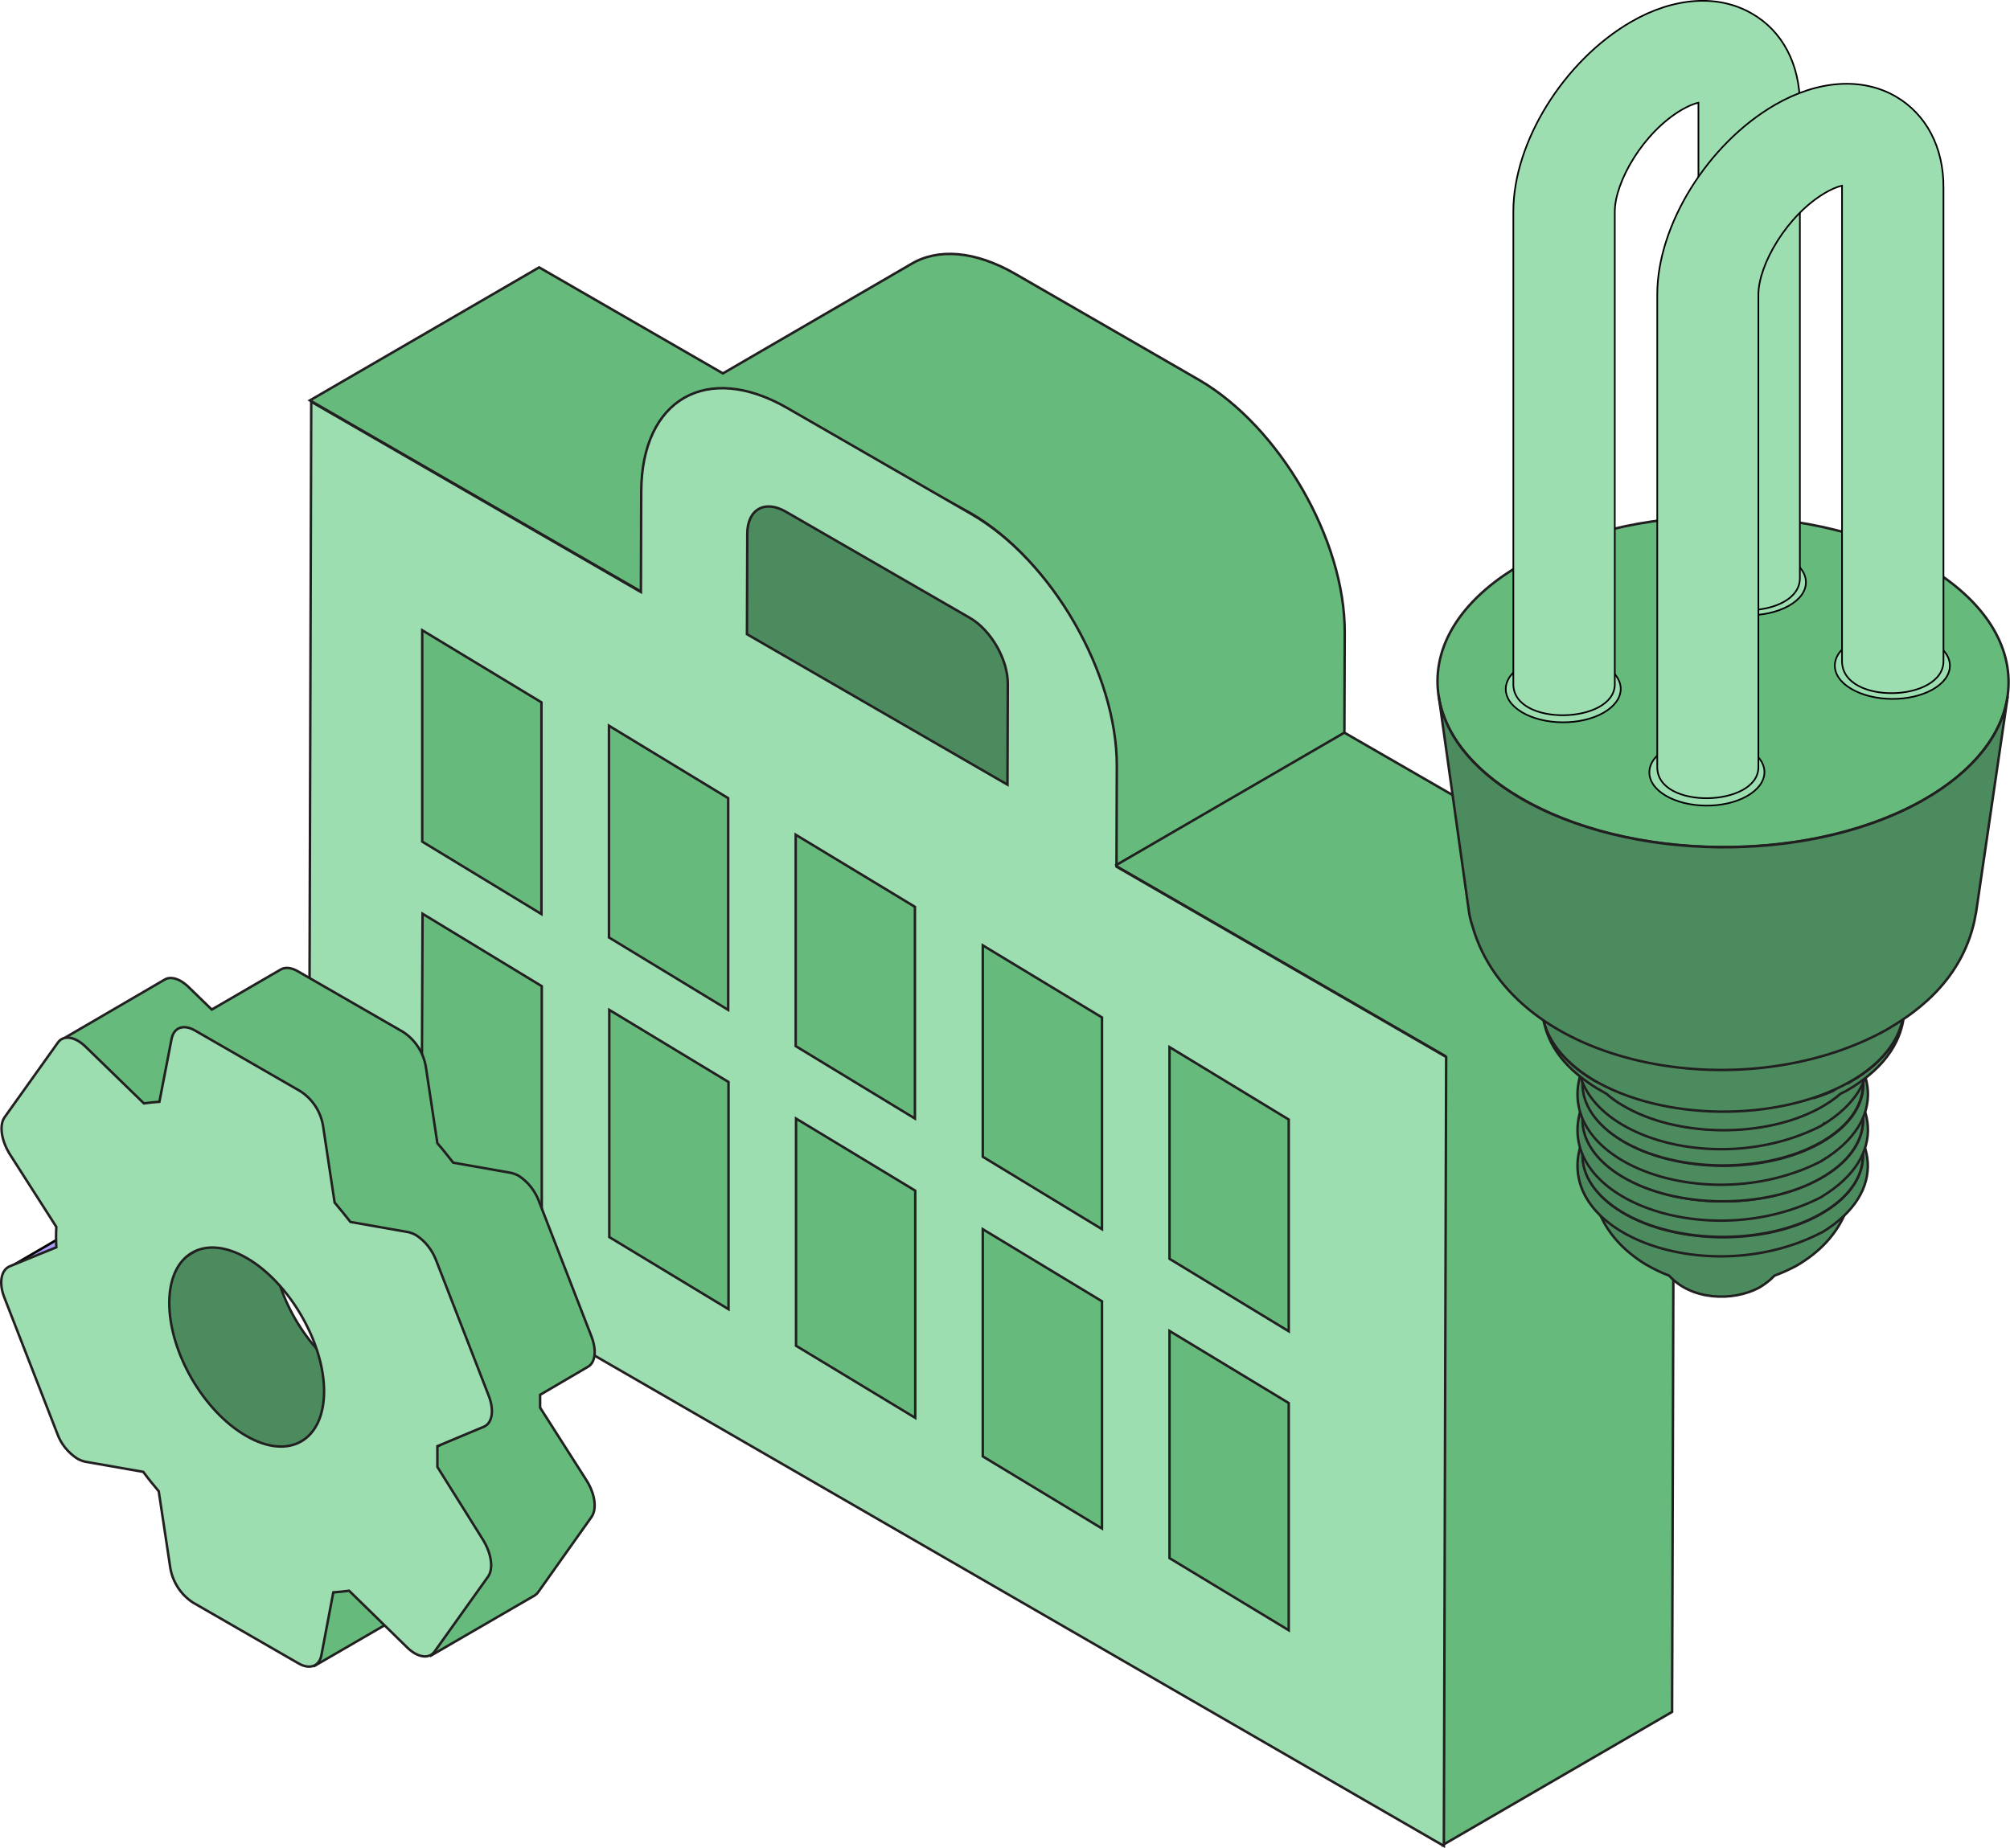
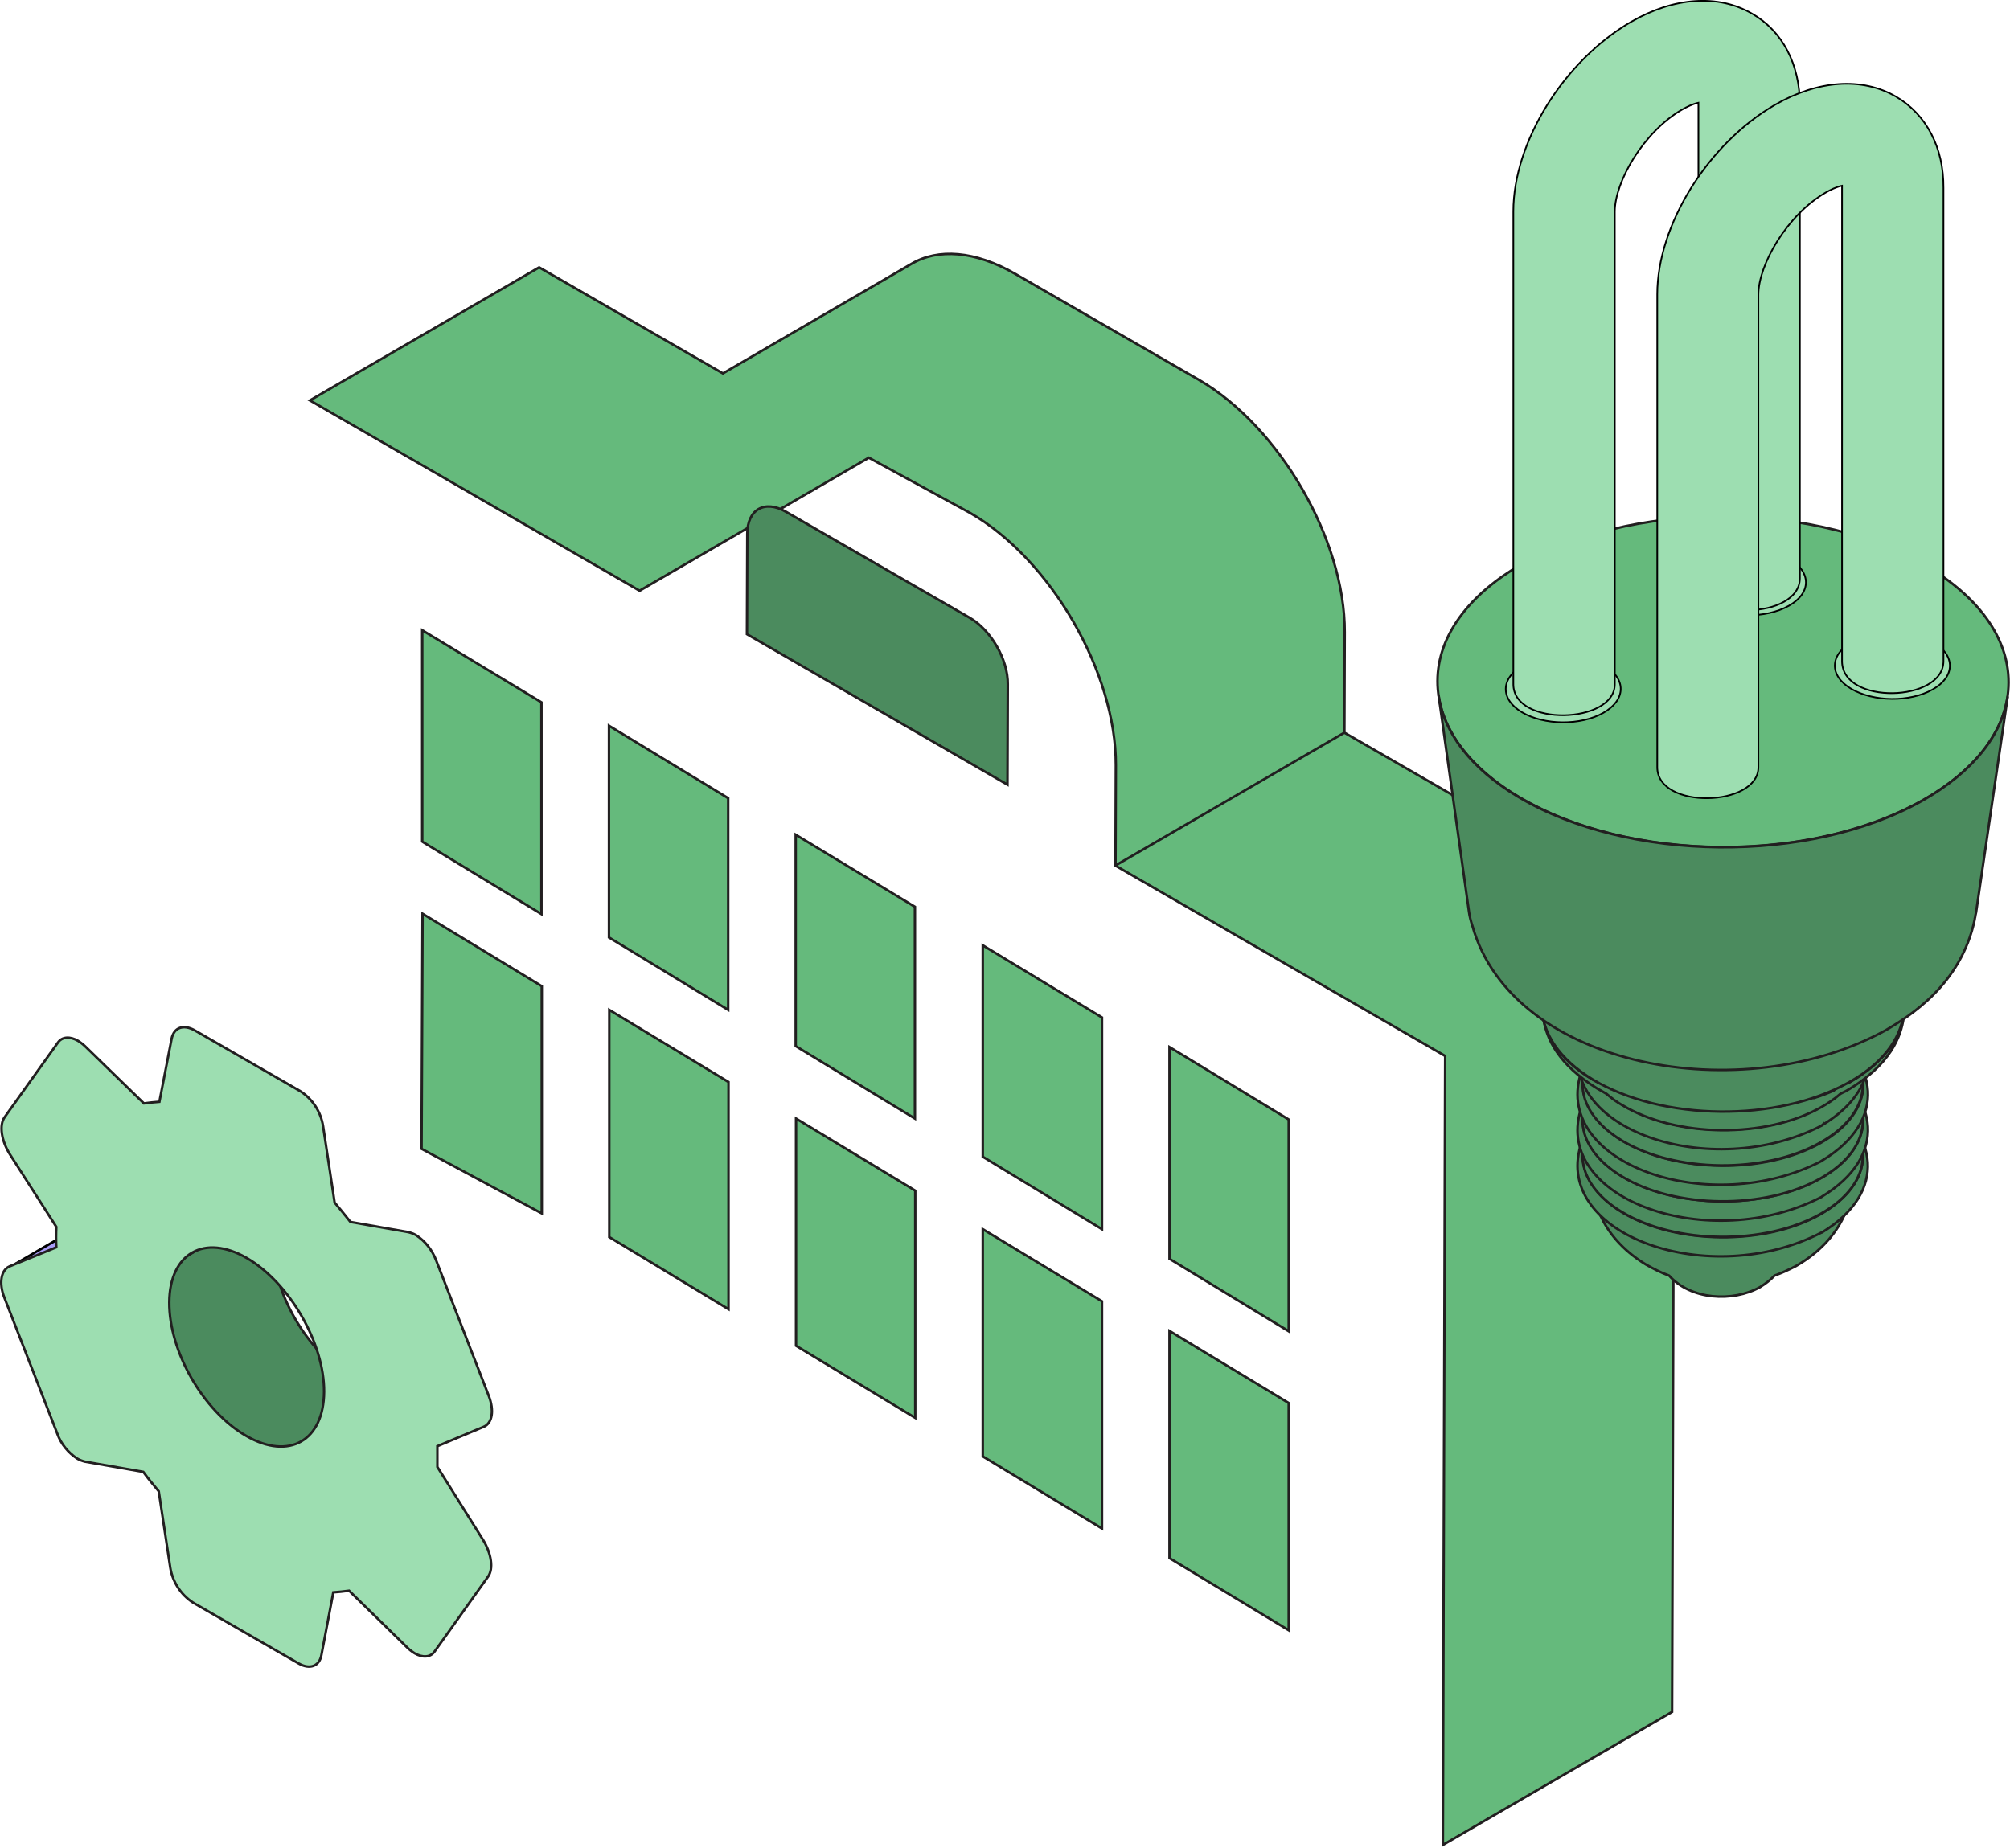
<svg xmlns="http://www.w3.org/2000/svg" version="1.1" id="Layer_1" x="0px" y="0px" viewBox="0 0 610.3 561.2" style="enable-background:new 0 0 610.3 561.2;" xml:space="preserve">
  <style type="text/css">
	.st0{fill:#65BA7C;stroke:#221F20;stroke-width:0.75;stroke-miterlimit:10;}
	.st1{fill:#9DDEB1;stroke:#221F20;stroke-width:0.75;stroke-miterlimit:10;}
	.st2{fill:#4B8B5E;stroke:#221F20;stroke-width:0.75;stroke-miterlimit:10;}
	.st3{fill:none;stroke:#211F20;stroke-width:0.75;stroke-miterlimit:10;}
	.st4{fill-rule:evenodd;clip-rule:evenodd;fill:#65BA7C;stroke:#221F20;stroke-width:0.75;stroke-miterlimit:10;}
	.st5{fill:url(#SVGID_1_);}
	.st6{fill:#9DDEB1;stroke:#000000;stroke-width:0.5;stroke-miterlimit:10;}
	.st7{fill:#A99CF7;stroke:#000000;stroke-width:0.75;stroke-miterlimit:10;}
</style>
  <path class="st0" d="M408.2,222.5l0.1-30.5c0.1-28.1-19.8-62.4-44.2-76.6l-55.8-32.2c-12.3-7.1-23.5-7.8-31.5-3.1l-57.3,33.3  l-55.8-32.2l-69.6,40.4l100.1,57.8l69.6-40.4l30.8,16.8c24.5,14.1,44.3,48.5,44.2,76.6l0,0l-0.1,30.5l100.1,57.8l-0.7,239.6  l69.6-40.4l0.7-239.6L408.2,222.5z" />
-   <path class="st1" d="M294.9,156.1c24.5,14.1,44.3,48.5,44.2,76.6l-0.1,30.5l100.1,57.8l-0.7,239.6l-344.6-199l0.7-239.6l100.1,57.8  l0.1-30.5c0.1-28.1,20-39.5,44.5-25.3L294.9,156.1z" />
  <g>
    <path class="st2" d="M294.4,187.6c6.5,3.7,11.7,12.8,11.6,20.2l-0.1,30.5l-79.1-45.7l0.1-30.5c0-7.4,5.3-10.4,11.7-6.7L294.4,187.6   z" />
  </g>
  <line class="st3" x1="408.2" y1="222.5" x2="338.6" y2="262.9" />
  <path class="st4" d="M128.2,191.4l36.2,21.9v64.3l-36.2-22V191.4z M164.5,299.5v69L128,348.9l0.3-71.4L164.5,299.5L164.5,299.5z" />
  <path class="st4" d="M184.9,220.4l36.2,22v64.3l-36.2-22V220.4L184.9,220.4z M221.2,328.6v69l-36.2-21.9v-69L221.2,328.6  L221.2,328.6z" />
  <path class="st4" d="M241.6,253.5l36.2,21.9v64.3l-36.2-22L241.6,253.5L241.6,253.5z M277.9,361.6v69l-36.2-21.9v-69L277.9,361.6  L277.9,361.6z" />
  <path class="st4" d="M298.4,287.1l36.2,21.9v64.3l-36.2-22V287.1z M334.6,395.2v69l-36.2-21.9v-69L334.6,395.2L334.6,395.2z" />
  <path class="st4" d="M355.1,318l36.2,22v64.3l-36.2-22V318z M391.3,426.1v69l-36.2-21.9v-69L391.3,426.1L391.3,426.1z" />
  <path class="st2" d="M550.8,373.2c-2.4,1.3-5,2.5-7.7,3.3c-0.4-2.6-2.3-5.1-5.6-7.1c-7.8-4.7-20.7-4.8-28.7-0.3  c-3.6,2-5.6,4.6-6,7.2c-2.9-1-5.7-2.2-8.4-3.8c-7-4.2-10.8-9.6-11.2-15c0.3,5.3,1.8,17.5,16.5,26.5c2.3,1.3,4.6,2.5,7.1,3.4  c6.6,7.4,19.3,8.1,27.6,3.5c1.6-1,3.1-2.1,4.4-3.5c2.2-0.8,4.4-1.8,6.5-2.9l0,0c15.3-8.8,17.1-21.3,17.4-26.8  C562.3,363.5,558.3,369,550.8,373.2z" />
-   <path class="st2" d="M483.2,357.6c0-0.4,0-0.8-0.1-1.2C483.2,356.9,483.2,357.3,483.2,357.6z" />
  <path class="st2" d="M562.8,358c0-0.4,0.1-0.9,0.1-1.3C562.9,357.1,562.8,357.5,562.8,358z" />
  <path class="st2" d="M554,333.9c-22.4-13.9-67.4-8.3-74.1,14.1c-8.1,27,39.1,44,73.2,26.3h0.1C573.7,361.8,569.5,343.6,554,333.9z   M552.7,368.8c-16.8,9.5-43.8,9.2-60.1-0.6s-16-25.4,0.9-34.8s43.8-9.2,60.2,0.6S569.5,359.3,552.7,368.8L552.7,368.8z" />
  <path class="st2" d="M553.6,333.9c-16.4-9.8-43.3-10.1-60.2-0.6s-17.2,25-0.9,34.8s43.3,10.1,60.2,0.6S569.9,343.7,553.6,333.9z   M495.3,334.4c15.8-8.9,41-8.6,56.4,0.6c6.4,3.9,10.1,8.6,11,13.6c-1,5.1-5,10-11.8,13.8c-15.8,8.9-41,8.6-56.4-0.6  c-6.4-3.8-10-8.6-11-13.5C484.5,343.2,488.4,338.3,495.3,334.4z" />
  <path class="st2" d="M554,323.1L554,323.1c-22.4-13.9-67.4-8.3-74.1,14.1c-8.1,27,39.1,43.9,73.2,26.3l0.1-0.1  C573.7,350.9,569.6,332.7,554,323.1z M552.7,357.9c-16.8,9.5-43.8,9.2-60.1-0.6s-16-25.4,0.9-34.8s43.8-9.2,60.2,0.6  S569.6,348.5,552.7,357.9L552.7,357.9z" />
  <path class="st2" d="M553.6,323.1c-16.4-9.8-43.3-10.1-60.2-0.6s-17.2,25-0.9,34.8s43.3,10.1,60.2,0.6S570,332.9,553.6,323.1z   M495.3,323.6c15.8-8.9,41.1-8.6,56.4,0.6c6.4,3.8,10.1,8.6,11,13.5c-1,5.1-5,10-11.8,13.9c-15.8,8.9-41.1,8.6-56.4-0.6  c-6.4-3.8-10.1-8.6-11-13.5C484.5,332.3,488.4,327.4,495.3,323.6L495.3,323.6z" />
  <path class="st2" d="M554,312.2c-22.4-13.9-67.4-8.3-74.1,14.1c-8.1,27,39.1,43.9,73.2,26.3c0.1,0,0.2-0.1,0.1-0.1  C573.7,340.1,569.6,321.9,554,312.2z M552.8,347.1c-16.8,9.5-43.8,9.2-60.1-0.6s-16-25.4,0.9-34.8s43.8-9.2,60.2,0.6  S569.6,337.6,552.8,347.1L552.8,347.1z" />
  <path class="st2" d="M553.6,312.2c-16.4-9.8-43.3-10.1-60.2-0.6s-17.2,25-0.9,34.8s43.3,10.1,60.2,0.6S570,322,553.6,312.2z   M495.3,312.7c15.8-8.9,41.1-8.6,56.5,0.6c6.5,3.9,10.1,8.7,11.1,13.6c-1,5.1-5,10-11.8,13.8c-15.8,8.9-41.1,8.6-56.5-0.6  c-6.4-3.8-10.1-8.6-11-13.5C484.4,321.5,488.4,316.6,495.3,312.7z" />
  <path class="st2" d="M554.1,301.4c-22.4-13.9-67.4-8.3-74.1,14.1c-8.1,27,39.1,43.9,73.2,26.3c0.1-0.1,0.2-0.2,0.3-0.3  c0,0.1-0.1,0.2-0.2,0.2C573.8,329.3,569.7,311.1,554.1,301.4z M552.8,336.2c-16.8,9.5-43.8,9.2-60.1-0.6s-16-25.4,0.9-34.8  s43.8-9.2,60.2,0.6S569.6,326.8,552.8,336.2L552.8,336.2z" />
  <path class="st2" d="M562.3,328.3c6.5-8.9,3.7-19.5-8.6-26.9c-16.4-9.8-43.3-10.1-60.2-0.6c-13,7.3-16.2,18.2-9.5,27.3l-0.2-0.1  c-8.9-5.3-13.9-12-15.2-18.7c1,6.1,4.4,13.9,16.4,21.3c0.9,0.5,1.8,1,2.8,1.6c1.5,1.3,3.1,2.5,4.9,3.5c16.4,9.8,43.3,10.1,60.2,0.6  c2.1-1.2,4.1-2.5,5.9-4.1c0.5-0.3,1-0.5,1.6-0.8c13.8-7.9,16.8-16.9,17.6-22.2C576.6,316.1,571.4,322.9,562.3,328.3z M495.3,301.9  c15.8-8.9,41.1-8.6,56.5,0.6c13.2,7.9,14.8,19.8,5,28.7c-1.8,0.8-3.8,1.6-5.8,2.2v-5.8c-15.8,8.9-41.2,8.6-56.6-0.6  c-5.9-3.5-9.5-7.9-10.8-12.4C485.1,309.9,488.9,305.4,495.3,301.9L495.3,301.9z M488.5,330c-0.1-0.1-0.3-0.3-0.4-0.5  C488.2,329.7,488.3,329.8,488.5,330z M487.5,329l-0.4-0.5L487.5,329z M486.7,328l-0.4-0.5L486.7,328z M486,327  c-0.1-0.2-0.2-0.3-0.3-0.5C485.7,326.6,485.8,326.8,486,327L486,327z M485.3,326c-0.1-0.2-0.2-0.3-0.3-0.5  C485.1,325.5,485.2,325.7,485.3,326L485.3,326z M484.7,324.9c-0.1-0.2-0.2-0.3-0.2-0.5C484.6,324.5,484.6,324.7,484.7,324.9  L484.7,324.9z M484.2,323.8c-0.1-0.2-0.1-0.3-0.2-0.5C484.1,323.4,484.2,323.6,484.2,323.8L484.2,323.8z M483.8,322.7  c-0.1-0.2-0.1-0.3-0.1-0.5C483.8,322.3,483.8,322.5,483.8,322.7L483.8,322.7z M483.5,321.6c0-0.2-0.1-0.3-0.1-0.5  C483.5,321.2,483.5,321.4,483.5,321.6L483.5,321.6z M483.3,320.6l-0.1-0.5L483.3,320.6z M483.2,319.5c0-0.2,0-0.3,0-0.5  C483.2,319,483.2,319.2,483.2,319.5L483.2,319.5z M489,330.5c0.1,0.1,0.3,0.3,0.4,0.4l0,0L489,330.5z" />
  <linearGradient id="SVGID_1_" gradientUnits="userSpaceOnUse" x1="503.742" y1="307.731" x2="542.717" y2="240.22" gradientTransform="matrix(1 0 0 -1 0 561.276)">
    <stop offset="0" style="stop-color:#D4D4DA" />
    <stop offset="1" style="stop-color:#DDDDE2" />
  </linearGradient>
  <path class="st5" d="M562.6,265.2c-21.2-12.6-55.9-13-77.7-0.8s-22.2,32.4-1.1,45s55.9,13,77.7,0.8S583.8,277.8,562.6,265.2z" />
  <path class="st2" d="M561.5,310.2c-21.8,12.2-56.5,11.9-77.7-0.8c-10.4-6.2-15.6-14.2-15.5-22.3l-0.1,18.5c0,8,5.1,16,15.5,22.3  c21.1,12.6,55.9,13,77.7,0.8c11.1-6.2,16.6-14.5,16.7-22.7v-18.5C578.2,295.7,572.6,304,561.5,310.2z" />
  <ellipse transform="matrix(2.792455e-03 -1 1 2.792455e-03 314.71 729.67)" class="st0" cx="523.2" cy="207" rx="50.2" ry="86.7" />
  <path class="st2" d="M599.8,278c0.1-0.3,0.1-0.6,0.2-0.9l9.6-65.6c-1.7,11.6-10.4,22.9-26,31.7c-34.3,19.3-89.2,18.7-122.6-1.2  c-14.6-8.7-22.7-19.7-24.2-30.9l9.2,65.6c0.2,1.6,0.6,3.1,1.1,4.6c12.2,43,81.9,55.7,125.6,31.5c6.9-4.1,22.7-13.6,26.9-33.6V279  C599.7,278.6,599.8,278.3,599.8,278z" />
  <path class="st6" d="M587.1,195.1c-6.7-4-17.8-4.1-24.7-0.2s-7.1,10.3-0.3,14.3s17.8,4.1,24.7,0.2S593.8,199.1,587.1,195.1z" />
-   <path class="st6" d="M530.8,227.5c-6.7-4-17.8-4.1-24.7-0.2s-7.1,10.3-0.4,14.3c6.7,4,17.8,4.1,24.7,0.2S537.6,231.5,530.8,227.5z" />
  <path class="st6" d="M487.2,202.2c-6.7-4-17.8-4.1-24.7-0.2s-7.1,10.3-0.4,14.3s17.8,4.1,24.7,0.2S493.9,206.2,487.2,202.2z" />
  <path class="st6" d="M543.3,169.7c-6.7-4-17.8-4.1-24.7-0.2s-7.1,10.3-0.3,14.3c6.7,4,17.8,4.1,24.8,0.2S550,173.7,543.3,169.7z" />
  <path class="st6" d="M531.9,4.1c-10.2-5.9-23.6-5-36.6,2.5c-20.4,11.8-35.8,36.5-35.8,57.6v143.6c0,13,30.8,12.1,30.8,0V64.3  c0-9.1,8.7-24.2,20.4-31c1.6-0.9,3.2-1.7,5-2.1c0,0.2,0,0.4,0,0.7v143.7c0,13.4,30.8,12.5,30.8,0V31.8  C546.5,19.5,541.2,9.4,531.9,4.1z" />
  <path class="st6" d="M575.6,29.3c-10.2-5.9-23.6-5-36.6,2.5c-20.4,11.8-35.8,36.5-35.8,57.6v143.6c0,13,30.7,12.1,30.7,0V89.5  c0-9.1,8.7-24.2,20.4-31c1.6-0.9,3.2-1.7,5-2.1c0,0.2,0,0.4,0,0.7v143.7c0,13.4,30.8,12.5,30.8,0V57.1  C590.2,44.8,584.9,34.7,575.6,29.3z" />
  <path class="st2" d="M106.2,418c-13-7.5-23.5-25.7-23.4-40.6c0-7.4,2.6-12.6,6.8-15.1l-31.9,18.6c-4.2,2.4-6.8,7.7-6.8,15.1  c0,14.9,10.4,33,23.4,40.6c6.5,3.8,12.4,4.1,16.7,1.6l31.9-18.5C118.6,422.1,112.7,421.8,106.2,418z" />
  <path class="st7" d="M33.9,366.8L2,385.4l0.4-0.2l14.2-5.8l31.9-18.5l-14.2,5.8C34.1,366.7,34,366.7,33.9,366.8z" />
-   <path class="st0" d="M100.7,484l-3.6,19c-0.2,1.3-0.9,2.4-1.9,3.1l31.9-18.5c1.1-0.7,1.8-1.8,1.9-3.1l3.6-19L100.7,484z" />
-   <path class="st0" d="M164,427.5c0-0.2,0-0.9,0-3.9l14.5-8.5c2.3-1.3,2.7-5,1.1-9.2l-16-41.2c-1.2-3.1-3.3-5.8-6.1-7.6  c-0.7-0.4-1.5-0.7-2.3-0.9l-17.6-3.1c-1.6-2-3.1-4-4.8-5.9l-3.5-23.2c-0.7-4.3-3.2-8.2-6.9-10.6l-32.1-18.5c-2-1.1-3.7-1.2-5-0.5  l-21,12.2l-7-6.8c-0.7-0.7-1.5-1.3-2.3-1.8c-1.9-1.1-3.7-1.3-5-0.5l-31.9,18.6c1.3-0.8,3.2-0.6,5,0.5c0.8,0.5,1.6,1.1,2.3,1.8  l17.7,17.2c1.6-0.2,3.1-0.4,4.7-0.5l24-13.9L90.6,332c3.7,2.4,6.2,6.2,6.9,10.6l3.5,23.2c1.7,2,3.2,3.9,4.8,5.9l17.6,3.1  c0.8,0.2,1.6,0.5,2.3,0.9c2.8,1.8,4.9,4.4,6.1,7.6l16,41.2c0.7,1.8,1.1,3.7,0.9,5.6l-16.5,9.6c0,5,0,6.1,0,6.3l14,22.1  c2.5,4.1,3.2,8.7,1.5,11.1l-16.1,22.7c-0.3,0.4-0.7,0.8-1.1,1.1l31.9-18.5c0.4-0.3,0.8-0.6,1.1-1.1l16.1-22.7  c1.7-2.4,1.1-7-1.5-11.1L164,427.5z" />
  <path class="st1" d="M146.7,467.7c2.5,4.1,3.2,8.7,1.5,11.1L132,501.5c-1.3,1.9-3.7,2-6.1,0.6c-0.8-0.5-1.6-1.1-2.3-1.8L106,483.1  c-1.6,0.2-3.2,0.4-4.8,0.5l-3.6,19c-0.6,3.5-3.6,4.5-6.9,2.6l-32.1-18.5c-3.7-2.4-6.2-6.3-6.9-10.6l-3.5-23.2  c-1.5-1.8-3.1-3.7-4.7-5.9l-17.7-3.1c-0.8-0.2-1.6-0.5-2.3-0.9c-2.8-1.8-5-4.5-6.1-7.6L1.3,394c-1.7-4.3-1-8.3,1.6-9.4l14.2-5.8  c-0.1-2.1-0.1-4.1,0-6.2L2.9,350.4c-2.5-4.1-3.2-8.7-1.5-11.1l16.2-22.7c1.3-1.8,3.7-1.9,6.1-0.5c0.8,0.5,1.6,1.1,2.3,1.8l17.7,17.2  c1.6-0.2,3.1-0.4,4.7-0.5l3.7-19.1c0.7-3.5,3.6-4.5,7-2.6l32.1,18.5c3.7,2.4,6.2,6.2,6.9,10.6l3.5,23.2c1.7,2,3.2,3.9,4.8,5.9  l17.6,3.1c0.8,0.2,1.6,0.5,2.3,0.9c2.8,1.8,4.9,4.5,6.1,7.6l16,41.2c1.7,4.4,1.1,8.3-1.5,9.4l-14.1,5.9v6.3L146.7,467.7z   M74.8,436.1c13,7.5,23.5,1.4,23.6-13.4s-10.5-33.1-23.4-40.6s-23.5-1.5-23.6,13.4S61.7,428.6,74.8,436.1" />
</svg>